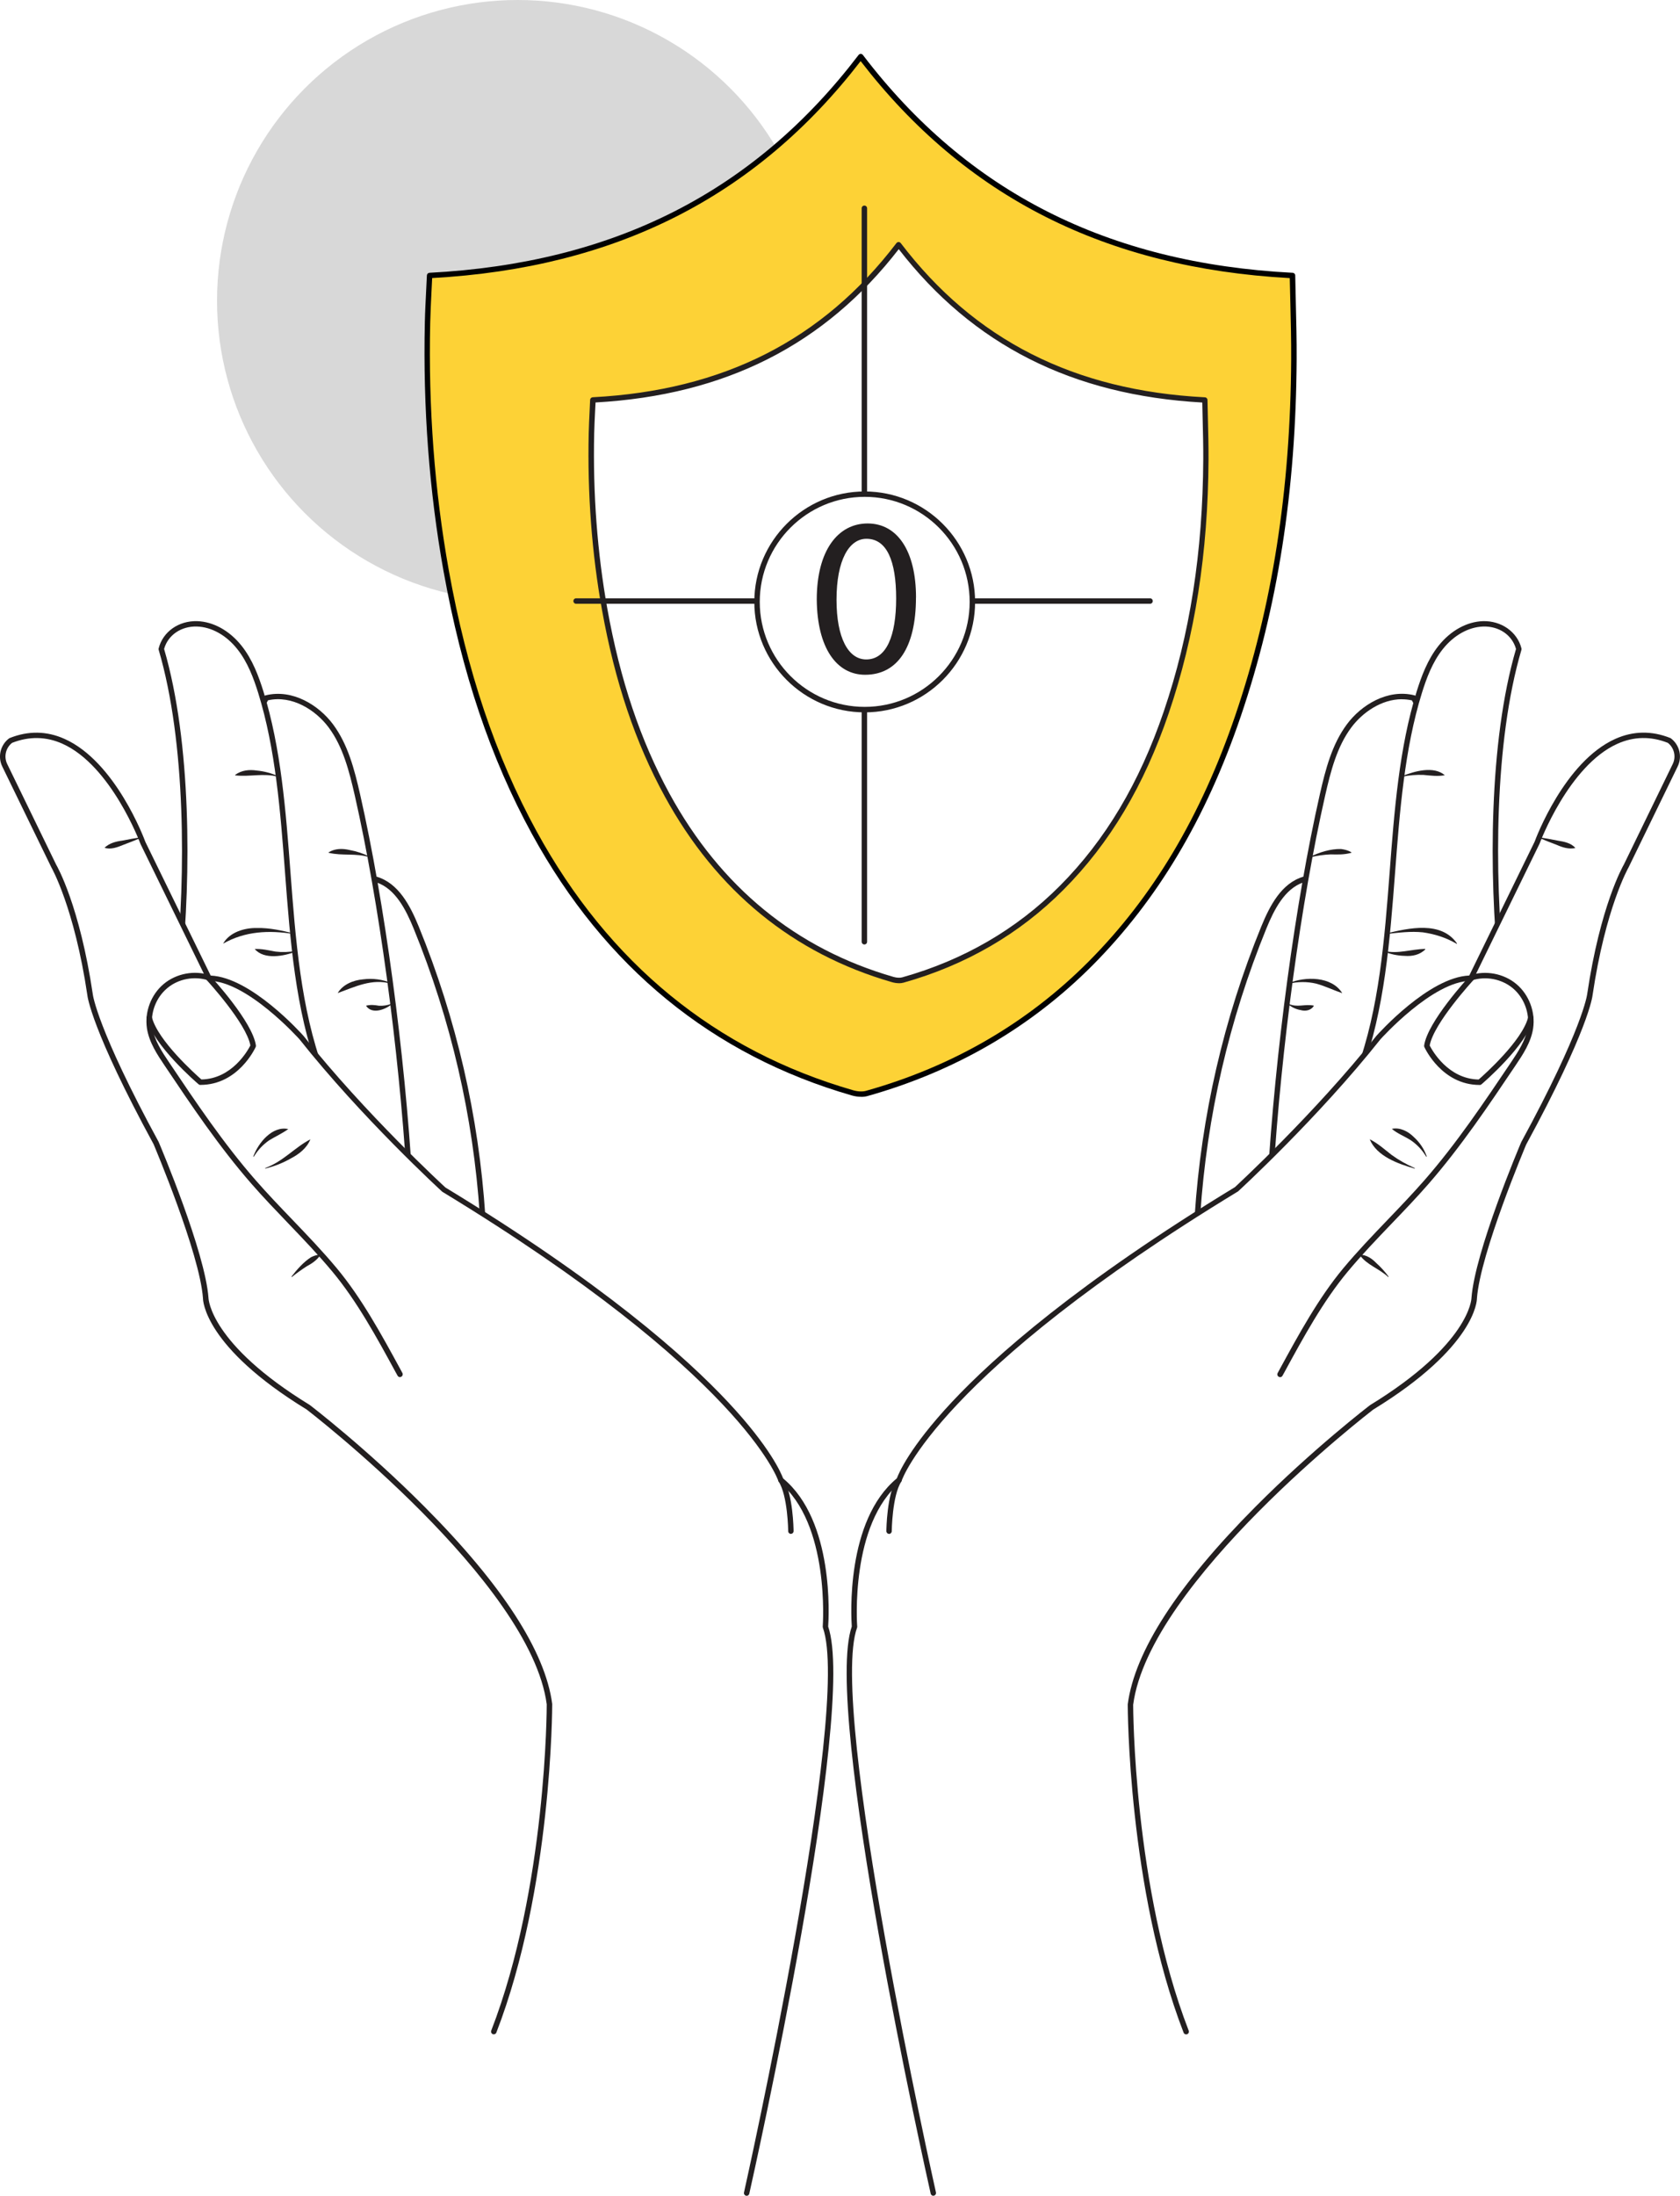
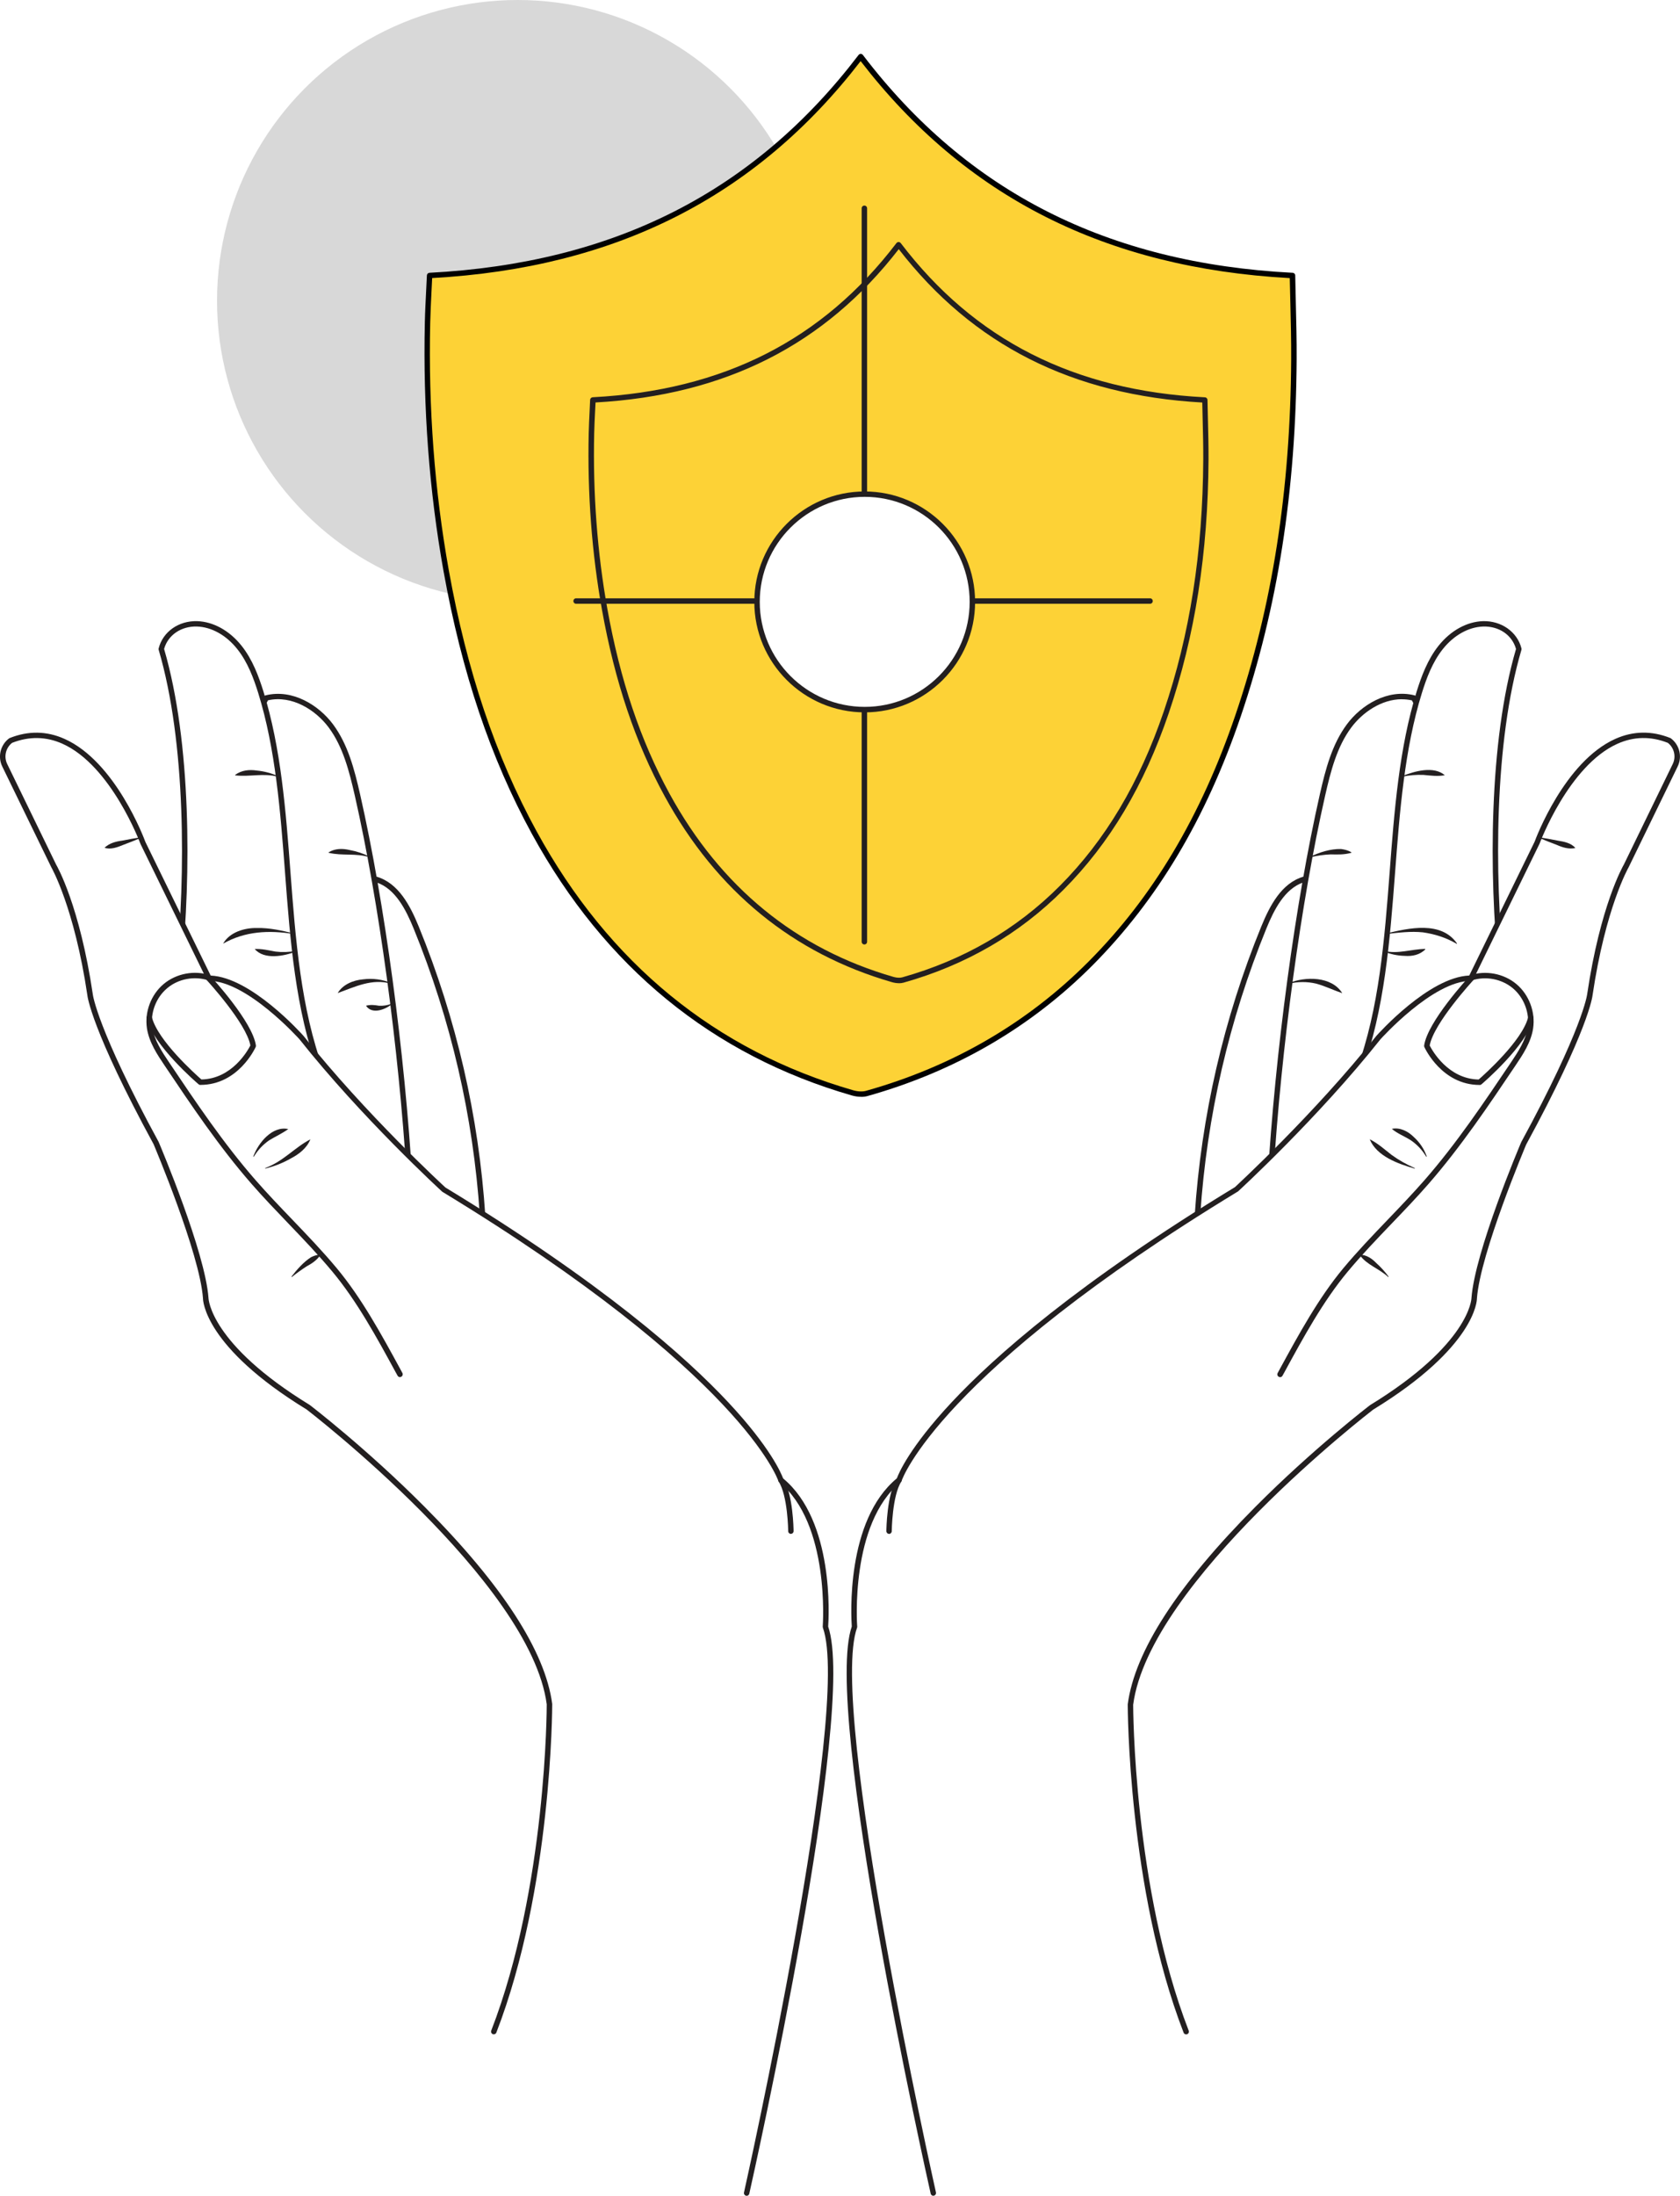
<svg xmlns="http://www.w3.org/2000/svg" viewBox="0 0 309.4 404.16">
  <defs>
    <style>.f{fill:#010101;}.g{fill:#fff;}.h{fill:#fdd236;}.i{fill:#d8d8d8;}.j{fill:#231f20;}.k{filter:url(#d);}</style>
    <filter id="d" filterUnits="userSpaceOnUse">
      <feOffset dx="7" dy="7" />
      <feGaussianBlur result="e" stdDeviation="5" />
      <feFlood flood-color="#000" flood-opacity=".75" />
      <feComposite in2="e" operator="in" />
      <feComposite in="SourceGraphic" />
    </filter>
  </defs>
  <g id="a" />
  <g id="b">
    <g id="c">
      <g>
        <circle cx="95.32" cy="55.35" r="55.35" fill="#d8d8d8" />
        <g>
          <g>
            <g>
              <path d="M238.04,50.71c-32.69-1.7-59.62-14.18-79.52-40.29-19.94,26.13-46.84,38.57-79.4,40.28-.13,3.02-.31,5.85-.37,8.68-.34,15.32,.72,30.55,3.43,45.63,3.03,16.86,7.96,33.11,16.22,48.21,13.07,23.88,32.25,40.31,58.62,47.92,.82,.24,1.81,.33,2.62,.1,15.79-4.44,29.62-12.28,41.22-23.93,12.85-12.91,21.33-28.45,27.15-45.55,7.25-21.29,10.18-43.27,10.29-65.68,.02-5.1-.17-10.2-.27-15.39Z" fill="#fdd236" />
              <path d="M158.6,201.88c-.55,0-1.15-.08-1.73-.25-25.66-7.4-45.48-23.6-58.92-48.16-7.6-13.89-12.92-29.71-16.27-48.36-2.63-14.67-3.79-30.06-3.44-45.73,.04-1.93,.14-3.83,.24-5.83,.05-.94,.09-1.89,.14-2.86,.01-.26,.22-.46,.47-.48,33.96-1.78,59.81-14.89,79.03-40.09,.09-.12,.24-.2,.4-.2h0c.16,0,.3,.07,.4,.2,19.22,25.21,45.11,38.33,79.15,40.09,.26,.01,.47,.23,.47,.49,.03,1.71,.07,3.41,.11,5.1,.08,3.38,.17,6.88,.15,10.3-.13,24.28-3.5,45.81-10.32,65.84-6.39,18.76-15.32,33.72-27.27,45.74-11.39,11.44-25.33,19.53-41.44,24.06-.35,.1-.75,.15-1.17,.15ZM79.59,51.18c-.04,.82-.08,1.62-.12,2.42-.1,2-.19,3.89-.24,5.81-.35,15.61,.8,30.93,3.42,45.53,3.33,18.54,8.62,34.27,16.17,48.06,13.31,24.31,32.93,40.36,58.32,47.68,.84,.24,1.72,.28,2.35,.1,15.95-4.48,29.74-12.49,41-23.8,11.85-11.91,20.69-26.74,27.03-45.36,6.78-19.92,10.14-41.35,10.27-65.52,.02-3.41-.07-6.9-.15-10.27-.04-1.54-.08-3.09-.11-4.64-33.89-1.87-59.75-14.94-79.03-39.94-19.28,24.99-45.11,38.06-78.92,39.93Z" fill="#010101" />
            </g>
            <g filter="#d">
-               <path d="M214.91,66.61c-23.18-1.2-42.28-10.06-56.4-28.57-14.14,18.53-33.22,27.36-56.31,28.57-.09,2.14-.22,4.15-.27,6.16-.24,10.87,.51,21.66,2.43,32.36,2.15,11.96,5.64,23.48,11.5,34.19,9.27,16.94,22.87,28.59,41.58,33.98,.58,.17,1.29,.23,1.86,.07,11.2-3.15,21.01-8.71,29.24-16.97,9.11-9.16,15.13-20.18,19.26-32.3,5.14-15.1,7.22-30.69,7.3-46.58,.02-3.62-.12-7.23-.19-10.91Z" fill="#fff" />
              <path d="M158.57,173.97c-.41,0-.84-.06-1.27-.18-18.24-5.26-32.33-16.77-41.88-34.22-5.4-9.86-9.18-21.1-11.56-34.34-1.87-10.41-2.69-21.34-2.44-32.46,.03-1.38,.1-2.75,.17-4.17,.03-.66,.07-1.32,.09-2,.01-.26,.22-.46,.47-.48,24.04-1.26,42.34-10.54,55.94-28.37,.09-.12,.24-.2,.4-.2h0c.16,0,.3,.07,.4,.2,13.6,17.84,31.93,27.13,56.02,28.38,.26,.01,.47,.23,.47,.49,.02,1.2,.05,2.4,.08,3.59,.06,2.41,.12,4.89,.11,7.33-.09,17.23-2.49,32.52-7.33,46.74-4.54,13.33-10.88,23.96-19.38,32.49-8.09,8.13-18,13.88-29.46,17.1-.26,.07-.55,.11-.87,.11Zm-55.89-106.89c-.02,.53-.05,1.04-.08,1.56-.07,1.41-.14,2.77-.17,4.14-.25,11.06,.57,21.92,2.42,32.26,2.36,13.14,6.11,24.27,11.45,34.04,9.42,17.21,23.31,28.56,41.28,33.74,.57,.16,1.16,.19,1.59,.07,11.28-3.17,21.05-8.84,29.02-16.84,8.39-8.43,14.65-18.93,19.14-32.11,4.81-14.11,7.18-29.3,7.27-46.42,.01-2.42-.05-4.91-.11-7.3-.03-1.04-.05-2.08-.07-3.13-23.95-1.35-42.24-10.59-55.9-28.23-13.66,17.63-31.94,26.87-55.83,28.22Z" fill="#231f20" />
            </g>
          </g>
          <path d="M159.19,173.84c-.28,0-.5-.22-.5-.5V38.34c0-.28,.22-.5,.5-.5s.5,.22,.5,.5V173.34c0,.28-.22,.5-.5,.5Z" fill="#231f20" />
          <path d="M211.8,111.13H106.1c-.28,0-.5-.22-.5-.5s.22-.5,.5-.5h105.7c.28,0,.5,.22,.5,.5s-.22,.5-.5,.5Z" fill="#231f20" />
          <g>
            <circle cx="159.25" cy="110.78" r="19.83" fill="#fff" />
            <path d="M159.25,131.12c-11.21,0-20.33-9.12-20.33-20.33s9.12-20.33,20.33-20.33,20.33,9.12,20.33,20.33-9.12,20.33-20.33,20.33Zm0-39.67c-10.66,0-19.33,8.67-19.33,19.33s8.67,19.33,19.33,19.33,19.33-8.67,19.33-19.33-8.67-19.33-19.33-19.33Z" fill="#231f20" />
          </g>
-           <path d="M168.69,109.99c0,9.16-3.4,14.21-9.36,14.21-5.26,0-8.83-4.93-8.91-13.84,0-9.03,3.9-14.01,9.37-14.01s8.91,5.06,8.91,13.64Zm-14.63,.41c0,7.01,2.16,10.98,5.47,10.98,3.73,0,5.51-4.35,5.51-11.23s-1.7-10.98-5.47-10.98c-3.19,0-5.51,3.9-5.51,11.23Z" fill="#231f20" />
        </g>
        <g>
          <g>
            <path d="M88.88,223.83c-1.19-18.21-5.34-36.23-12.23-53.12-1.51-3.69-3.58-7.73-7.41-8.86-4.12,5.56-5.31,13.43-5.22,20.34,.11,8.31,.55,16.61,1.32,24.88,.39,4.15,1,8.62,3.89,11.63,1.99,2.08,4.78,3.15,7.47,4.16,3.98,1.49,8.8,3.55,12.18,.97Z" fill="#fff" />
            <path d="M84.97,225.55c-2.58,0-5.35-1.05-7.76-1.96l-.69-.26c-2.6-.98-5.55-2.08-7.66-4.28-2.97-3.11-3.62-7.6-4.02-11.93-.77-8.25-1.21-16.64-1.32-24.92-.08-6.04,.78-14.52,5.32-20.65,.12-.17,.34-.24,.54-.18,4,1.18,6.15,5.29,7.73,9.15,6.95,17.02,11.07,34.94,12.27,53.28,.01,.17-.06,.33-.2,.43-1.26,.96-2.7,1.32-4.21,1.32Zm-15.54-63.12c-4.19,5.88-4.99,13.96-4.91,19.75,.11,8.26,.55,16.61,1.32,24.84,.39,4.16,1,8.46,3.75,11.34,1.95,2.04,4.79,3.1,7.29,4.04l.69,.26c3.68,1.39,7.84,2.96,10.79,.94-1.21-18.14-5.31-35.86-12.18-52.69-1.44-3.53-3.37-7.27-6.75-8.46Z" fill="#231f20" />
          </g>
          <g>
            <path d="M75.48,217.73c-1.31-22.09-4.73-49.79-9.63-71.37-1.01-4.47-2.17-9.06-4.9-12.74s-7.46-6.27-11.9-5.15c0,0-5.65,9.18-5.71,23.7-.06,14.53,6.53,43.16,6.53,43.16l25.61,22.4Z" fill="#fff" />
            <path d="M75.48,218.23c-.12,0-.24-.04-.33-.12l-25.61-22.4c-.08-.07-.13-.16-.16-.26-.07-.29-6.61-28.86-6.55-43.28,.06-14.5,5.72-23.87,5.78-23.96,.07-.11,.18-.19,.3-.22,4.93-1.23,9.79,1.79,12.43,5.34,2.73,3.68,3.92,8.22,4.99,12.93,4.51,19.89,8.21,47.27,9.64,71.45,.01,.2-.1,.39-.28,.48-.07,.03-.14,.05-.22,.05Zm-25.16-23.17l24.58,21.5c-1.48-23.83-5.12-50.57-9.55-70.09-1.05-4.61-2.2-9.04-4.81-12.56-2.4-3.23-6.77-6-11.18-5.01-.76,1.33-5.48,10.14-5.53,23.27-.06,13.75,5.96,40.58,6.48,42.89Z" fill="#231f20" />
          </g>
          <g>
            <path d="M32.95,178.24c1.77-17.48,1.72-41.92-3.25-58.77,.75-2.97,3.53-4.74,6.6-4.64s5.87,1.93,7.78,4.33,3.03,5.32,3.94,8.24c6.81,21.85,3.11,48.21,11.06,69.67" fill="#fff" />
            <path d="M59.08,197.57c-.2,0-.39-.12-.47-.33-4.2-11.35-5.18-24.22-6.12-36.67-.85-11.17-1.73-22.72-4.94-33.03-.82-2.63-1.92-5.65-3.86-8.08-2.02-2.54-4.72-4.05-7.41-4.14-2.89-.09-5.34,1.55-6.06,4.13,5.04,17.2,4.97,41.65,3.23,58.83-.03,.27-.29,.47-.55,.45-.27-.03-.47-.27-.45-.55,1.74-17.13,1.8-41.52-3.23-58.58-.03-.09-.03-.18,0-.26,.78-3.07,3.69-5.11,7.1-5.01,2.98,.1,5.95,1.75,8.16,4.52,2.04,2.56,3.18,5.69,4.03,8.41,3.25,10.42,4.13,22.03,4.98,33.25,.94,12.38,1.92,25.18,6.07,36.39,.1,.26-.04,.55-.29,.64-.06,.02-.12,.03-.17,.03Z" fill="#231f20" />
          </g>
          <g>
            <path d="M137.51,403.66s19.99-89.03,14.51-104.22c0,0,1.52-19.14-8.22-27.04,0,0-6.09-19.44-62.09-53.47,0,0-14.61-13.37-26.17-27.95,0,0-9.74-10.94-17.04-10.94l-12.17-24.91s-9.13-24.91-24.35-18.83h0c-1.41,1.06-1.88,2.97-1.1,4.56l9.02,18.53s4.26,7.29,6.7,23.7c0,0,.61,6.08,12.17,27.34,0,0,8.52,20.05,9.13,28.56,0,0,0,8.51,18.87,20.05,0,0,41.39,31.59,44.44,54.68,0,0,.09,33.5-10.26,60.24" fill="#fff" />
            <path d="M137.51,404.16s-.07,0-.11-.01c-.27-.06-.44-.33-.38-.6,.2-.89,19.89-89.06,14.53-103.94-.02-.07-.03-.14-.03-.21,.01-.19,1.39-18.97-8.03-26.61-.08-.06-.13-.15-.16-.24-.06-.19-6.79-19.72-61.87-53.19-.22-.19-14.85-13.62-26.31-28.07-.08-.09-9.66-10.75-16.65-10.75-.19,0-.37-.11-.45-.28l-12.17-24.91c-.07-.19-5.39-14.44-14.39-18.46-3-1.34-6.12-1.39-9.26-.16-1.18,.92-1.56,2.55-.9,3.9l9.02,18.53c.16,.27,4.32,7.53,6.74,23.84,0,.08,.79,6.35,12.12,27.17,.37,.87,8.58,20.27,9.19,28.76,0,.12,.31,8.45,18.63,19.66,.15,.11,10.54,8.07,21.17,18.76,14.32,14.39,22.22,26.6,23.5,36.29,0,.4-.03,33.97-10.29,60.48-.1,.26-.39,.39-.65,.29-.26-.1-.39-.39-.29-.65,10.2-26.34,10.23-59.72,10.22-60.06-2.98-22.55-43.83-53.97-44.24-54.28-18.85-11.53-19.07-20.09-19.07-20.45-.59-8.29-9.01-28.16-9.09-28.36-11.46-21.07-12.19-27.23-12.21-27.49-2.39-16.07-6.59-23.42-6.63-23.49L.42,141.09c-.88-1.8-.35-3.98,1.25-5.18,.04-.03,.07-.05,.11-.06,3.42-1.37,6.82-1.32,10.1,.15,9.39,4.19,14.68,18.38,14.9,18.98l12.02,24.59c7.4,.29,16.7,10.65,17.1,11.1,11.43,14.4,25.99,27.78,26.14,27.91,28.9,17.55,44.28,31.18,52.07,39.52,7.79,8.33,9.78,13.12,10.11,14.02,9.44,7.8,8.42,25.55,8.3,27.27,5.34,15.43-13.71,100.76-14.53,104.39-.05,.23-.26,.39-.49,.39Z" fill="#231f20" />
          </g>
          <path d="M145.66,282.33c-.27,0-.5-.22-.5-.5,0-.07-.08-6.57-1.77-9.15-.15-.23-.09-.54,.14-.69,.23-.15,.54-.09,.69,.14,1.85,2.83,1.93,9.41,1.93,9.69,0,.28-.22,.5-.5,.5h0Z" fill="#231f20" />
          <path d="M73.66,253.47c-.18,0-.35-.09-.44-.26l-.35-.63c-3.5-6.43-7.12-13.07-11.64-18.5-2.58-3.1-5.42-6.06-8.17-8.93-2.24-2.34-4.57-4.76-6.74-7.25-5.96-6.82-11.07-14.43-16.02-21.8-1.33-1.98-2.84-4.23-3.24-6.83-.45-3,.75-6.19,3.07-8.14,2.32-1.95,5.67-2.59,8.54-1.63,.26,.09,.4,.37,.32,.63-.09,.26-.37,.4-.63,.32-2.55-.85-5.53-.29-7.58,1.45-2.06,1.73-3.13,4.57-2.72,7.22,.36,2.38,1.81,4.53,3.08,6.42,4.93,7.34,10.03,14.93,15.95,21.7,2.16,2.47,4.47,4.88,6.71,7.21,2.76,2.88,5.62,5.86,8.22,8.98,4.58,5.5,8.23,12.19,11.75,18.66l.34,.63c.13,.24,.04,.55-.2,.68-.08,.04-.16,.06-.24,.06Z" fill="#231f20" />
          <path d="M25.95,154.22c-1.07,.45-2.14,.88-3.23,1.28-1.06,.44-2.34,.93-3.47,.54,.91-.86,2.06-1.15,3.25-1.31,1.13-.23,2.27-.43,3.42-.61,.06-.01,.08,.08,.03,.1h0Z" fill="#231f20" />
          <path d="M36.9,199.7c-.12,0-.23-.04-.32-.12-.34-.29-8.34-7.15-9.58-12.11-.07-.27,.1-.54,.36-.61,.26-.07,.54,.1,.61,.36,1.08,4.31,8.04,10.52,9.12,11.47,5.65-.11,8.56-5.36,9.02-6.26-.73-4.1-7.98-11.96-8.05-12.04-.19-.2-.17-.52,.03-.71,.2-.19,.52-.17,.71,.03,.31,.34,7.71,8.37,8.33,12.72,.01,.09,0,.19-.04,.28-.13,.29-3.25,6.98-10.18,6.98Z" fill="#231f20" />
          <path d="M53.69,234.96c1.02-1.31,2.18-2.64,3.58-3.55,.51-.25,1.05-.45,1.67-.48,.04,0,.08,.05,.05,.09-.67,.98-1.55,1.54-2.55,2.09-.91,.59-1.81,1.23-2.67,1.92-.04,.04-.11-.02-.07-.07h0Z" fill="#231f20" />
          <path d="M46.66,212.85c.91-2.5,3.49-5.67,6.43-5.03-1.17,.84-2.35,1.35-3.55,2.09-1.1,.77-2.07,1.78-2.78,2.98-.03,.05-.11,.01-.09-.04h0Z" fill="#231f20" />
          <path d="M48.86,214.98c3.31-1.2,5.39-3.77,8.3-5.27-.65,1.62-2.1,2.74-3.61,3.52-1.47,.84-3.04,1.46-4.66,1.84-.06,.01-.09-.07-.03-.09h0Z" fill="#231f20" />
          <path d="M51.19,142.97c-2.65-.72-5.17,.05-7.84-.25-.05,0-.06-.07-.03-.1,1.16-.86,2.6-1,3.98-.79,1.36,.13,2.69,.48,3.92,1.04,.05,.02,.03,.11-.03,.09h0Z" fill="#231f20" />
          <path d="M54.1,171.92c-4.56-.74-8.98-.53-13.01,1.77,1.19-2.11,3.92-2.92,6.22-2.88,2.35-.05,4.6,.47,6.81,1.01,.06,.01,.05,.11-.02,.1h0Z" fill="#231f20" />
          <path d="M54.57,175.12c-2.24,.88-5.9,1.6-7.66-.44,1.35-.07,2.52,.24,3.82,.47,1.25,.15,2.53,.11,3.81-.13,.06-.01,.08,.07,.03,.1h0Z" fill="#231f20" />
          <path d="M68.04,157.78c-2.5-.79-4.98-.21-7.49-.81-.04-.01-.05-.08-.01-.1,1.19-.72,2.56-.72,3.86-.41,1.29,.23,2.53,.65,3.68,1.23,.05,.02,.02,.11-.04,.09h0Z" fill="#231f20" />
          <path d="M72.07,181.08c-3.51-1.05-6.72,.57-9.88,1.71,.95-1.6,2.89-2.38,4.68-2.53,1.79-.23,3.63,.01,5.24,.72,.05,.02,.03,.11-.03,.09h0Z" fill="#231f20" />
          <path d="M72.14,184.85c-1.2,.98-3.57,1.9-4.69,.33-.02-.03,0-.08,.04-.09,.88-.19,1.49-.1,2.32,.03,.75,.04,1.53-.07,2.29-.36,.05-.02,.09,.05,.05,.09h0Z" fill="#231f20" />
        </g>
        <g>
          <g>
            <path d="M220.52,223.83c1.19-18.21,5.34-36.23,12.23-53.12,1.51-3.69,3.58-7.73,7.41-8.86,4.12,5.56,5.31,13.43,5.22,20.34-.11,8.31-.55,16.61-1.32,24.88-.39,4.15-1,8.62-3.89,11.63-1.99,2.08-4.78,3.15-7.47,4.16-3.98,1.49-8.8,3.55-12.18,.97Z" fill="#fff" />
            <path d="M224.43,225.55c-1.51,0-2.95-.36-4.21-1.32-.13-.1-.21-.26-.2-.43,1.2-18.34,5.32-36.27,12.27-53.28,1.58-3.86,3.73-7.97,7.73-9.15,.2-.06,.42,.01,.54,.18,4.54,6.12,5.4,14.61,5.32,20.65-.11,8.28-.55,16.67-1.32,24.92-.41,4.33-1.05,8.83-4.02,11.93-2.11,2.2-5.06,3.31-7.66,4.28l-.69,.26c-2.4,.91-5.18,1.96-7.75,1.96Zm-3.39-1.96c2.95,2.03,7.11,.46,10.79-.93l.7-.26c2.5-.94,5.34-2,7.29-4.04,2.75-2.88,3.36-7.18,3.75-11.34,.77-8.22,1.21-16.58,1.32-24.84,.08-5.79-.72-13.87-4.91-19.75-3.39,1.2-5.31,4.94-6.75,8.46-6.87,16.83-10.97,34.56-12.18,52.69Z" fill="#231f20" />
          </g>
          <g>
            <path d="M233.92,217.73c1.31-22.09,4.73-49.79,9.63-71.37,1.01-4.47,2.17-9.06,4.9-12.74,2.73-3.68,7.46-6.27,11.9-5.15,0,0,5.65,9.18,5.71,23.7,.06,14.53-6.53,43.16-6.53,43.16l-25.61,22.4Z" fill="#fff" />
            <path d="M233.92,218.23c-.08,0-.15-.02-.22-.05-.18-.09-.29-.28-.28-.48,1.43-24.18,5.13-51.55,9.64-71.45,1.07-4.72,2.26-9.25,4.99-12.93,2.63-3.55,7.49-6.57,12.43-5.34,.13,.03,.24,.11,.3,.22,.06,.09,5.72,9.47,5.78,23.96,.06,14.42-6.48,42.99-6.55,43.28-.02,.1-.08,.19-.16,.26l-25.61,22.4c-.09,.08-.21,.12-.33,.12Zm24.26-89.53c-3.75,0-7.27,2.44-9.33,5.22-2.61,3.52-3.77,7.95-4.81,12.56-4.43,19.52-8.07,46.26-9.55,70.09l24.58-21.5c.52-2.31,6.54-29.15,6.48-42.89-.05-13.12-4.77-21.94-5.53-23.27-.62-.14-1.24-.2-1.85-.2Z" fill="#231f20" />
          </g>
          <g>
            <path d="M276.45,178.24c-1.77-17.48-1.72-41.92,3.25-58.77-.75-2.97-3.53-4.74-6.6-4.64-3.06,.1-5.87,1.93-7.78,4.33-1.91,2.4-3.03,5.32-3.94,8.24-6.81,21.85-3.11,48.21-11.06,69.67" fill="#fff" />
            <path d="M250.32,197.57c-.06,0-.12,0-.17-.03-.26-.1-.39-.38-.29-.64,4.15-11.21,5.12-24.01,6.07-36.39,.85-11.22,1.74-22.83,4.98-33.25,.85-2.72,1.99-5.85,4.03-8.41,2.21-2.77,5.18-4.42,8.16-4.52,3.37-.1,6.32,1.95,7.1,5.01,.02,.09,.02,.18,0,.26-5.04,17.06-4.97,41.45-3.23,58.58,.03,.28-.17,.52-.45,.55-.27,.02-.52-.17-.55-.45-1.74-17.18-1.81-41.63,3.23-58.83-.72-2.57-3.12-4.22-6.06-4.13-2.68,.09-5.38,1.6-7.41,4.14-1.94,2.43-3.04,5.45-3.86,8.08-3.21,10.32-4.09,21.86-4.94,33.03-.95,12.45-1.93,25.32-6.12,36.67-.07,.2-.27,.33-.47,.33Z" fill="#231f20" />
          </g>
          <g>
            <path d="M171.89,403.66s-19.99-89.03-14.51-104.22c0,0-1.52-19.14,8.22-27.04,0,0,6.09-19.44,62.09-53.47,0,0,14.61-13.37,26.17-27.95,0,0,9.74-10.94,17.04-10.94l12.17-24.91s9.13-24.91,24.35-18.83h0c1.41,1.06,1.88,2.97,1.1,4.56l-9.02,18.53s-4.26,7.29-6.7,23.7c0,0-.61,6.08-12.17,27.34,0,0-8.52,20.05-9.13,28.56,0,0,0,8.51-18.87,20.05,0,0-41.39,31.59-44.44,54.68,0,0-.09,33.5,10.26,60.24" fill="#fff" />
            <path d="M171.89,404.16c-.23,0-.44-.16-.49-.39-.82-3.63-19.87-88.97-14.53-104.39-.12-1.71-1.14-19.47,8.3-27.27,.33-.9,2.31-5.68,10.11-14.02,7.8-8.34,23.17-21.97,52.15-39.58,.07-.07,14.63-13.45,26.04-27.83,.42-.47,9.72-10.83,17.12-11.12l12.04-24.64c.2-.55,5.49-14.74,14.88-18.93,3.28-1.46,6.68-1.52,10.1-.15,.04,.02,.08,.04,.11,.06,1.6,1.2,2.13,3.38,1.25,5.18l-9.02,18.53c-.06,.11-4.26,7.46-6.65,23.55-.02,.23-.75,6.4-12.23,27.51-.06,.16-8.48,20.03-9.07,28.35,0,.32-.22,8.88-19.11,20.44-.37,.29-41.22,31.7-44.2,54.32,0,.27,.04,33.66,10.23,59.99,.1,.26-.03,.55-.29,.65-.26,.1-.55-.03-.65-.29-10.26-26.51-10.29-60.08-10.29-60.42,1.28-9.75,9.19-21.96,23.5-36.35,10.63-10.69,21.02-18.65,21.13-18.73,18.36-11.24,18.67-19.57,18.67-19.66,.61-8.52,8.82-27.93,9.17-28.75,11.35-20.87,12.13-27.14,12.14-27.2,2.42-16.33,6.59-23.59,6.76-23.89l9-18.5c.66-1.35,.28-2.98-.9-3.9-3.14-1.24-6.25-1.18-9.26,.16-9,4.02-14.32,18.27-14.37,18.41l-12.19,24.96c-.08,.17-.26,.28-.45,.28-7,0-16.57,10.66-16.67,10.77-11.44,14.42-26.06,27.85-26.21,27.98-55.16,33.52-61.89,53.05-61.95,53.25-.03,.09-.09,.18-.16,.24-9.42,7.64-8.05,26.42-8.03,26.61,0,.07,0,.14-.03,.21-5.37,14.88,14.33,103.05,14.53,103.94,.06,.27-.11,.54-.38,.6-.04,0-.07,.01-.11,.01Z" fill="#231f20" />
          </g>
          <path d="M163.74,282.33h0c-.28,0-.5-.23-.5-.5,0-.28,.08-6.86,1.93-9.69,.15-.23,.46-.29,.69-.14s.29,.46,.14,.69c-1.69,2.58-1.77,9.08-1.77,9.15,0,.27-.23,.5-.5,.5Z" fill="#231f20" />
          <path d="M235.74,253.47c-.08,0-.16-.02-.24-.06-.24-.13-.33-.44-.2-.68l.34-.63c3.53-6.47,7.17-13.16,11.75-18.66,2.6-3.12,5.46-6.1,8.22-8.98,2.24-2.33,4.55-4.75,6.71-7.21,5.92-6.77,11.01-14.36,15.95-21.7,1.27-1.9,2.72-4.05,3.08-6.42,.4-2.66-.67-5.49-2.72-7.22-2.06-1.73-5.03-2.3-7.58-1.45-.26,.09-.54-.05-.63-.32-.09-.26,.05-.54,.32-.63,2.87-.96,6.23-.32,8.54,1.63,2.32,1.95,3.52,5.15,3.07,8.14-.39,2.6-1.91,4.85-3.24,6.83-4.95,7.36-10.07,14.98-16.02,21.8-2.17,2.49-4.49,4.91-6.74,7.25-2.75,2.87-5.59,5.83-8.17,8.93-4.52,5.43-8.14,12.07-11.64,18.5l-.35,.63c-.09,.17-.26,.26-.44,.26Z" fill="#231f20" />
          <path d="M283.48,154.12c1.15,.18,2.29,.38,3.42,.61,1.14,.18,2.48,.44,3.23,1.36-1.23,.26-2.36-.11-3.45-.59-1.08-.4-2.16-.83-3.23-1.28-.05-.02-.03-.11,.03-.1h0Z" fill="#231f20" />
          <path d="M272.5,199.7c-6.92,0-10.05-6.69-10.18-6.98-.04-.09-.05-.18-.04-.28,.62-4.36,8.02-12.38,8.33-12.72,.19-.2,.5-.21,.71-.03,.2,.19,.21,.5,.03,.71-.07,.08-7.32,7.94-8.05,12.04,.46,.9,3.37,6.15,9.02,6.26,1.08-.94,8.04-7.16,9.12-11.47,.07-.27,.34-.43,.61-.36,.27,.07,.43,.34,.36,.61-1.24,4.96-9.24,11.82-9.58,12.11-.09,.08-.21,.12-.32,.12Z" fill="#231f20" />
          <path d="M255.64,235.03c-1.66-1.54-3.87-2.17-5.22-4.01-.03-.04,0-.09,.05-.09,1.22,.06,2.18,.71,2.99,1.54,.84,.76,1.6,1.59,2.26,2.49,.03,.04-.03,.11-.07,.07h0Z" fill="#231f20" />
          <path d="M262.65,212.89c-.71-1.21-1.68-2.22-2.78-2.98-1.17-.76-2.49-1.23-3.54-2.13,1.5-.32,3.01,.46,4.04,1.5,1.09,.98,1.92,2.22,2.38,3.57,.02,.05-.06,.09-.09,.04h0Z" fill="#231f20" />
          <path d="M260.51,215.08c-3.04-.86-6.98-2.27-8.25-5.38,1.52,.75,2.7,1.85,4.02,2.87,1.31,.95,2.74,1.76,4.26,2.42,.05,.02,.03,.11-.03,.09h0Z" fill="#231f20" />
          <path d="M258.18,142.87c2.3-.92,5.84-1.95,7.91-.18-1.37,.25-2.62,.06-3.96-.06-1.29-.05-2.61,.06-3.91,.33-.06,.01-.09-.07-.03-.09h0Z" fill="#231f20" />
          <path d="M255.29,171.82c4.16-1,10.12-2.36,13.03,1.82,.03,.04-.02,.1-.07,.07-1.96-1.14-3.98-1.78-6.2-2.1-2.21-.23-4.48,.05-6.74,.31-.06,0-.08-.09-.02-.1h0Z" fill="#231f20" />
          <path d="M254.86,175.02c2.62,.64,4.99-.32,7.59-.36,.05,0,.07,.06,.04,.09-1,1.01-2.42,1.3-3.78,1.19-1.35-.03-2.67-.31-3.88-.83-.05-.02-.03-.11,.03-.1h0Z" fill="#231f20" />
          <path d="M241.32,157.69c1.72-.83,3.7-1.46,5.64-1.42,.65,.08,1.31,.24,1.9,.6,.04,.02,.03,.09-.01,.1-1.29,.36-2.46,.32-3.76,.29-1.24,.05-2.49,.22-3.73,.53-.05,.02-.09-.07-.04-.09h0Z" fill="#231f20" />
          <path d="M237.3,180.98c3.07-1.29,7.98-1.31,9.9,1.83-1.66-.57-3.12-1.3-4.8-1.76-1.63-.38-3.38-.4-5.07,.03-.06,.02-.09-.07-.03-.09h0Z" fill="#231f20" />
-           <path d="M237.31,184.77c1.64,.74,2.96-.01,4.6,.32,.04,0,.06,.06,.04,.09-.54,.82-1.54,.98-2.41,.74-.86-.15-1.66-.52-2.28-1.07-.04-.03,0-.11,.05-.09h0Z" fill="#231f20" />
        </g>
      </g>
    </g>
  </g>
</svg>